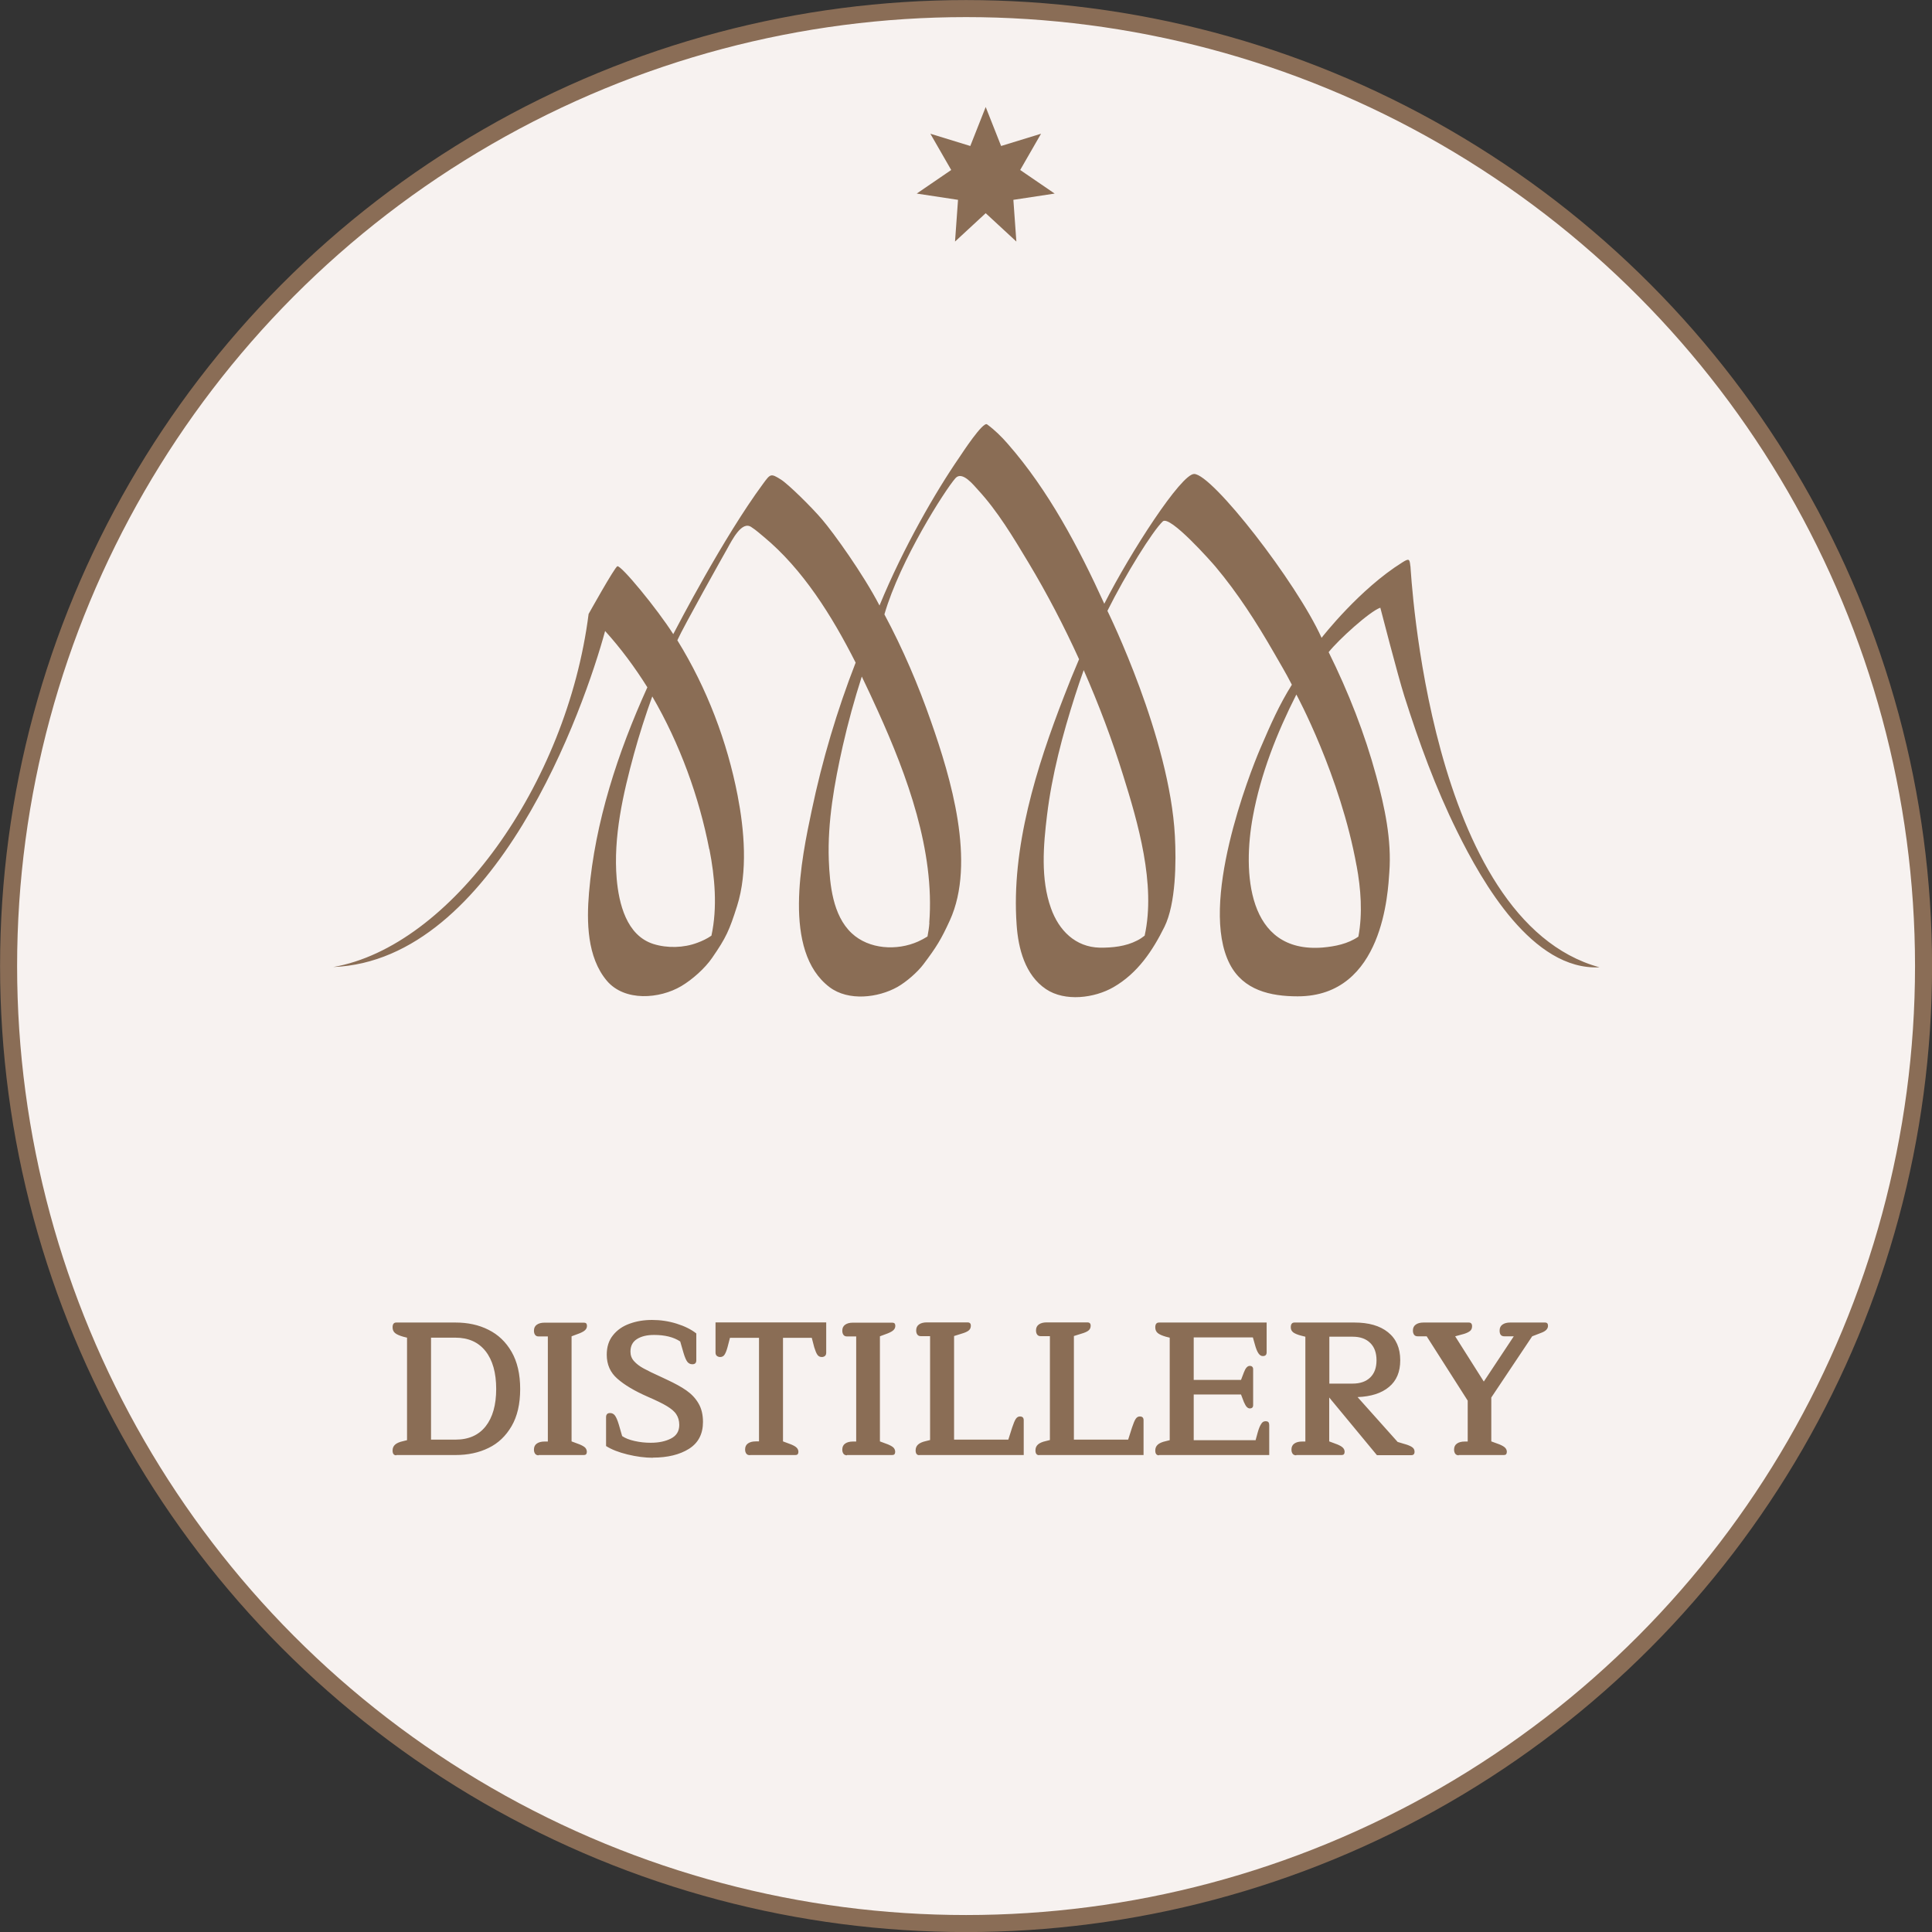
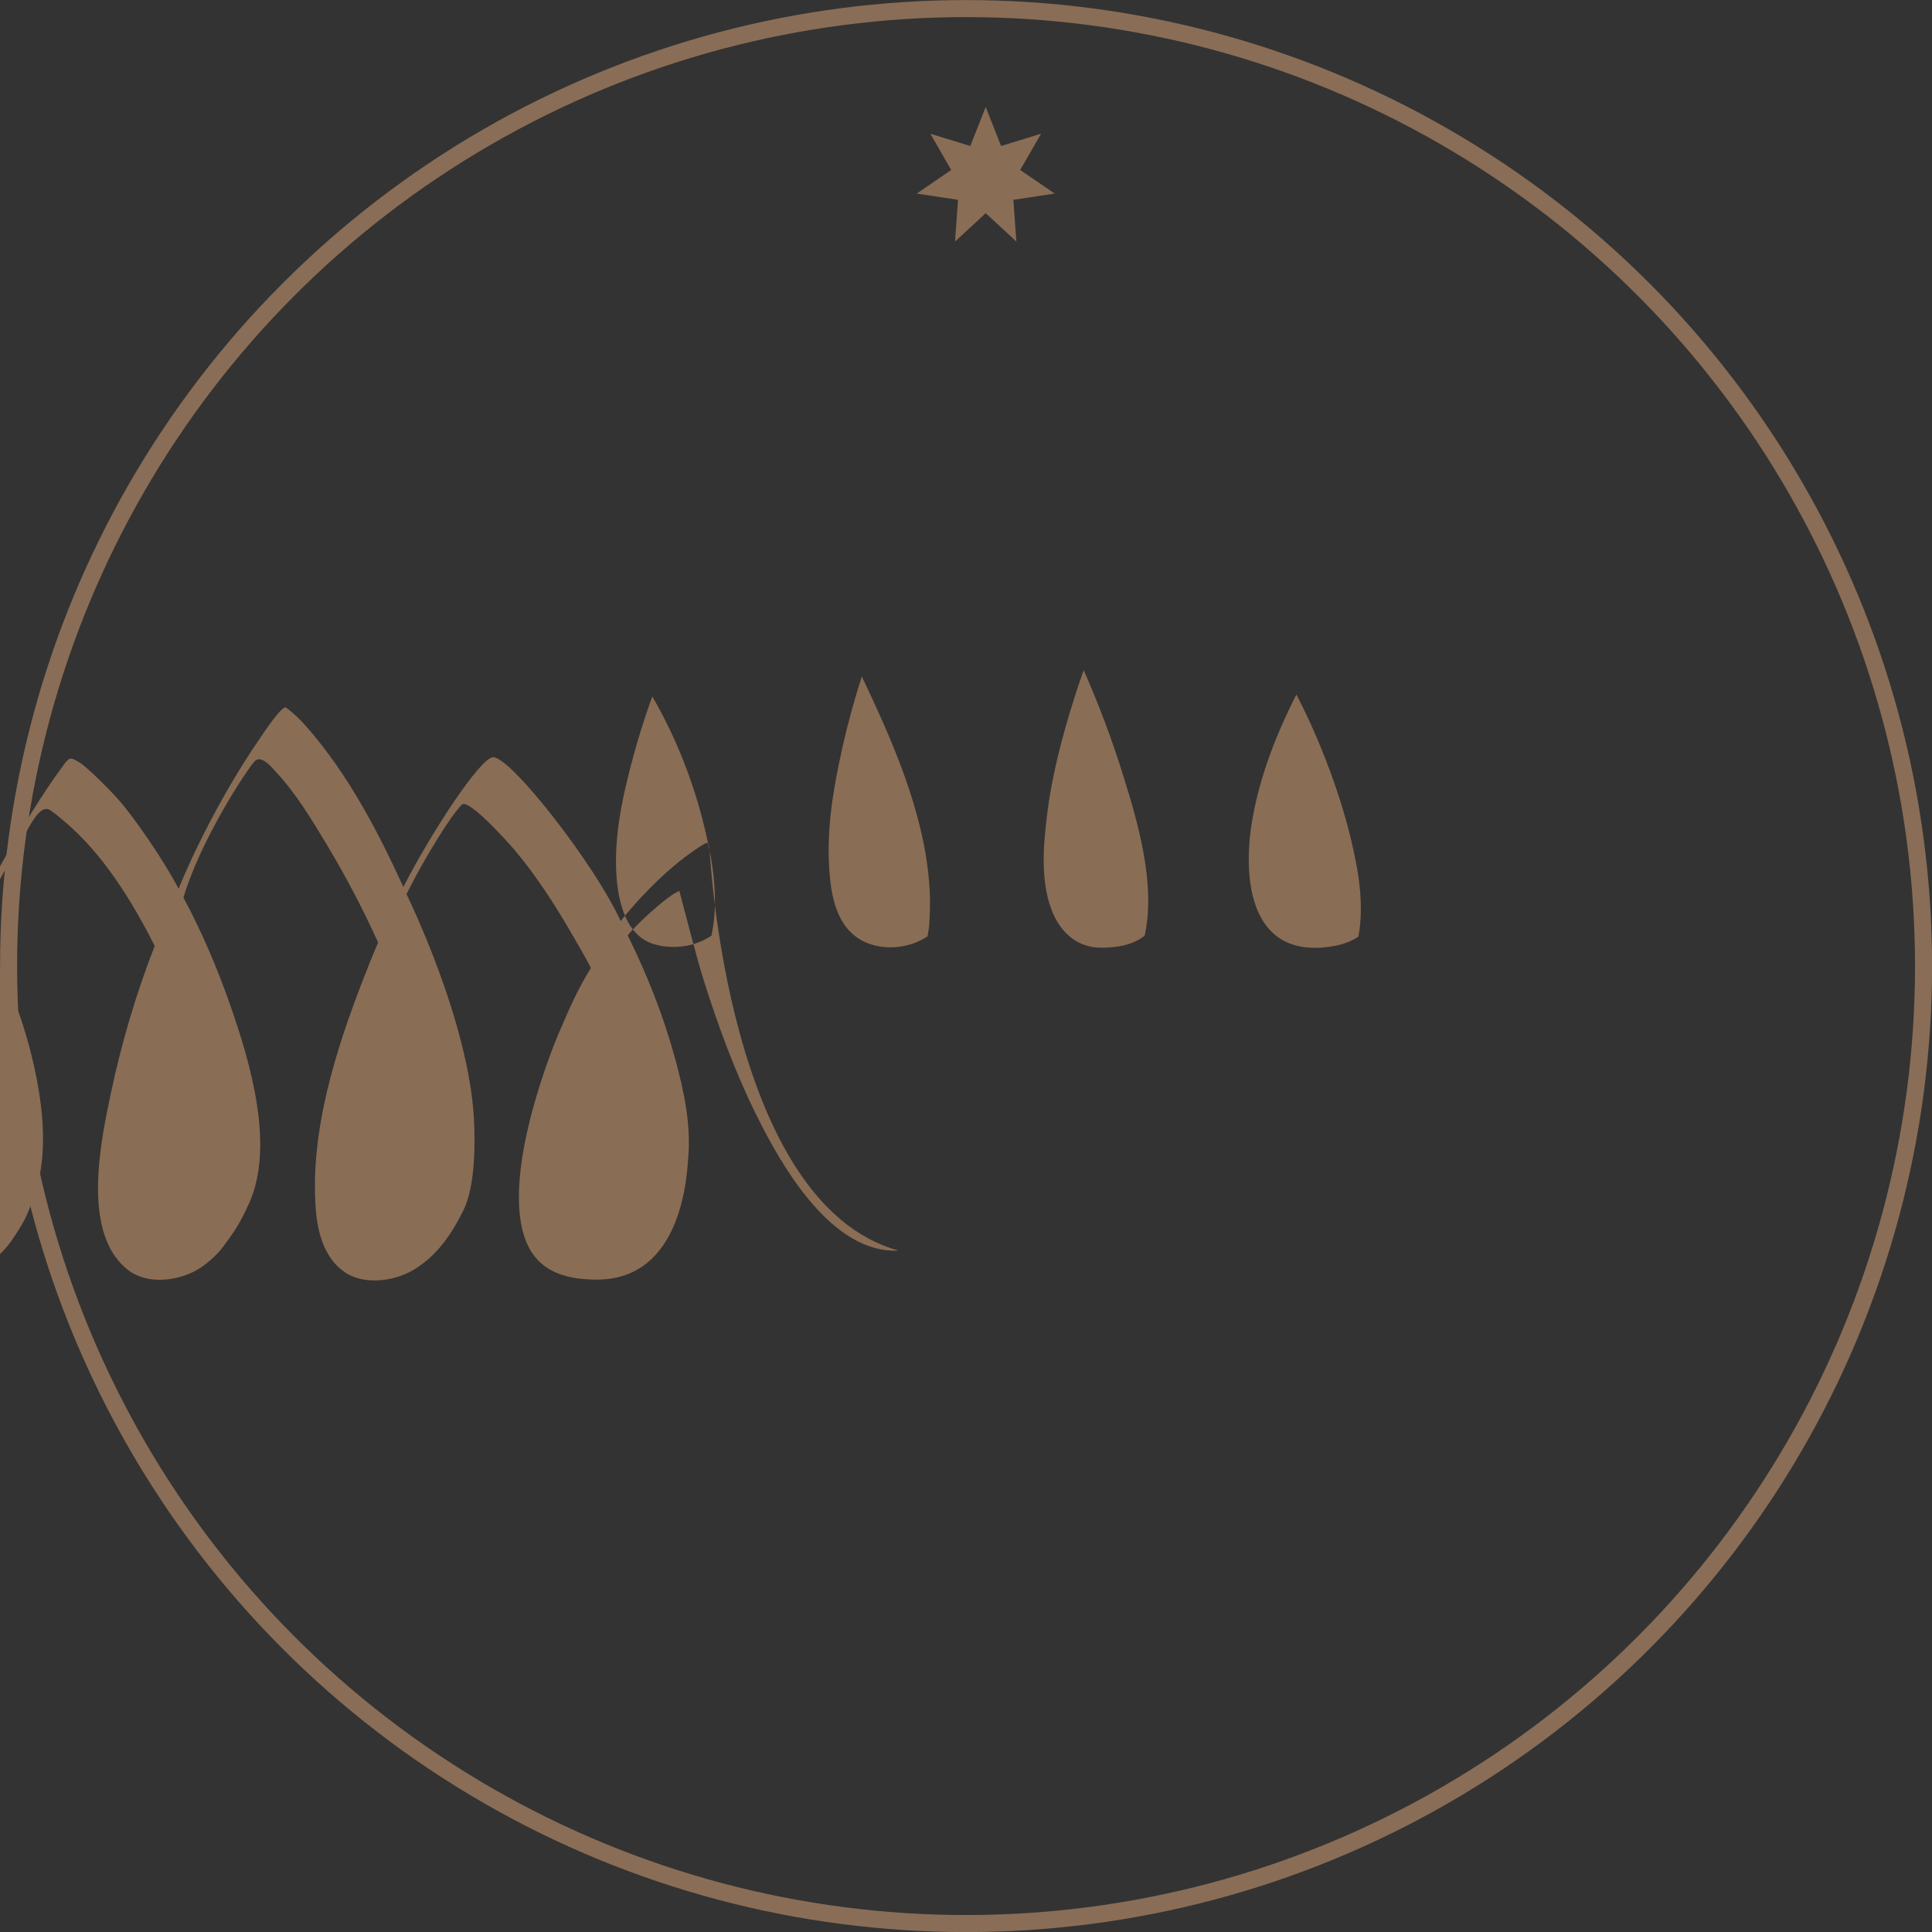
<svg xmlns="http://www.w3.org/2000/svg" id="Ebene_1" data-name="Ebene 1" viewBox="0 0 141.73 141.73">
  <rect x="0" y="0" width="141.73" height="141.73" fill="#333333" stroke="none" />
  <defs>
    <style>
      .cls-1, .cls-2 {
        fill: none;
      }

      .cls-3 {
        clip-path: url(#clippath-1);
      }

      .cls-2 {
        stroke: #8a6d56;
        stroke-miterlimit: 10;
        stroke-width: 1.25px;
      }

      .cls-4 {
        fill: #8a6d55;
      }

      .cls-5 {
        clip-path: url(#clippath);
      }

      .cls-6 {
        fill: #f7f2f0;
      }
    </style>
    <clipPath id="clippath">
      <rect class="cls-1" x="0" y="0" width="141.73" height="141.73" />
    </clipPath>
    <clipPath id="clippath-1">
      <rect class="cls-1" x="0" y="0" width="141.73" height="141.73" />
    </clipPath>
  </defs>
  <g class="cls-5">
-     <path class="cls-6" d="M141.11,70.87c0,38.79-31.45,70.24-70.24,70.24S.63,109.66.63,70.87,32.07.63,70.87.63s70.24,31.45,70.24,70.24" />
    <circle class="cls-2" cx="70.87" cy="70.87" r="70.24" />
-     <path class="cls-4" d="M99.52,63.51c.31,1.69.45,3.49.13,5.2-.76.53-1.71.72-2.62.8-5.58.44-5.87-5.57-5.12-9.61.57-3.12,1.76-6.13,3.19-8.95,0,0,3.22,5.93,4.42,12.58h0ZM82.4,56.9c1.06,3.39,2.41,7.97,1.57,11.74-.17.13-.35.26-.56.36-.83.43-1.81.53-2.73.52-1.8-.04-3.01-1.28-3.58-2.89-.77-2.14-.56-4.62-.29-6.83.36-2.97,1.14-5.9,2.05-8.75.2-.64.42-1.26.64-1.89,1.11,2.53,2.09,5.12,2.9,7.74M68.18,67.69c-.02.34-.08.68-.14,1.01-.22.14-.45.26-.69.37-1.55.69-3.6.58-4.87-.61-1.4-1.31-1.61-3.58-1.68-5.37-.1-2.8.41-5.63,1.02-8.35.39-1.72.86-3.43,1.4-5.11.42.86.81,1.72,1.19,2.55,2.14,4.72,4.17,10.24,3.76,15.51h0ZM52.04,62.29c.4,2.04.6,4.28.15,6.35-.32.22-.67.39-1.03.52-1,.38-2.21.41-3.23.09-1.98-.63-2.53-2.98-2.69-4.78-.26-3.07.47-6.24,1.27-9.17.39-1.42.84-2.82,1.34-4.21,2.03,3.48,3.44,7.39,4.18,11.21h0ZM103.46,41.51c-.05-.5-.09-.57-.59-.25-3.14,1.96-5.85,5.44-5.92,5.53-1.83-4.06-8.02-12.02-9.35-12.02-.95,0-4.64,5.69-6.59,9.52-1.88-4.13-4.1-8.33-7.08-11.73-.46-.53-.96-1.02-1.52-1.43-.3-.22-1.8,2.07-2.04,2.43-1.71,2.48-4.1,6.6-5.85,10.86-1.21-2.33-3.35-5.3-4.2-6.3-.78-.92-2.49-2.6-3.03-2.94-.75-.47-.77-.43-1.32.32-2.9,3.93-6.27,10.43-6.58,11.02-1.19-1.87-3.83-5.07-4.1-4.98-.2.07-2.11,3.5-2.11,3.5-1.6,12.55-10.15,24.4-18.73,25.9,11.93-.48,18.44-19.12,19.94-24.65,1.15,1.27,2.18,2.66,3.1,4.13-2.17,4.79-3.84,9.89-4.28,15.06-.18,2.13-.15,4.74,1.31,6.47,1.31,1.54,3.87,1.33,5.46.39.81-.48,1.74-1.31,2.26-2.07,1.03-1.49,1.26-2.01,1.83-3.8.8-2.53.53-5.59.04-8.12-.76-3.92-2.23-7.84-4.42-11.38.44-.99,3.39-6.24,3.65-6.7.39-.7,1.08-2.07,1.77-1.61.41.27.56.43.92.72,2.86,2.37,5,5.79,6.74,9.23-1.37,3.52-2.45,7.16-3.22,10.83-.75,3.55-2.19,10.34,1.31,12.98,1.38,1.04,3.56.78,4.98-.02.65-.37,1.47-1.08,1.91-1.67.95-1.26,1.3-1.83,1.93-3.21,1.94-4.25.06-10.49-1.38-14.59-.93-2.67-2.06-5.32-3.42-7.86,1.16-4,4.46-9.14,5.21-9.99.5-.57,1.35.53,1.65.85,1.45,1.57,2.6,3.5,3.7,5.33,1.37,2.28,2.61,4.66,3.72,7.1-.39.91-.76,1.82-1.1,2.71-2.02,5.2-3.89,11.13-3.48,16.78.12,1.74.62,3.68,2.15,4.71,1.4.94,3.56.66,4.95-.14,1.79-1.03,2.88-2.69,3.74-4.42.85-1.72.87-4.8.77-6.67-.38-7.2-4.85-16.31-4.95-16.52,1.33-2.67,3.32-5.86,4.06-6.56.52-.49,3.59,2.99,3.86,3.31,1.64,1.95,3.03,4.12,4.3,6.33.54.95.8,1.35,1.31,2.34-.93,1.49-1.53,2.85-2.32,4.69-.79,1.84-4.52,11.4-2.23,15.81.99,1.91,2.97,2.36,4.98,2.36,6.31,0,6.62-7.73,6.72-9.1.18-2.37-.34-4.79-.96-7.06-.84-3.11-2.04-6.16-3.49-9.09.72-.91,3.01-2.99,3.79-3.26,0,0,1.29,5,1.76,6.48,1.08,3.4,2.29,6.73,3.87,9.92,1.85,3.75,5.53,10.23,10.45,9.98-12.58-3.44-13.83-29.13-13.87-29.42h0Z" />
+     <path class="cls-4" d="M99.52,63.51c.31,1.69.45,3.49.13,5.2-.76.53-1.71.72-2.62.8-5.58.44-5.87-5.57-5.12-9.61.57-3.12,1.76-6.13,3.19-8.95,0,0,3.22,5.93,4.42,12.58h0ZM82.4,56.9c1.06,3.39,2.41,7.97,1.57,11.74-.17.13-.35.26-.56.36-.83.43-1.81.53-2.73.52-1.8-.04-3.01-1.28-3.58-2.89-.77-2.14-.56-4.62-.29-6.83.36-2.97,1.14-5.9,2.05-8.75.2-.64.42-1.26.64-1.89,1.11,2.53,2.09,5.12,2.9,7.74M68.18,67.69c-.02.34-.08.68-.14,1.01-.22.14-.45.26-.69.37-1.55.69-3.6.58-4.87-.61-1.4-1.31-1.61-3.58-1.68-5.37-.1-2.8.41-5.63,1.02-8.35.39-1.72.86-3.43,1.4-5.11.42.86.81,1.72,1.19,2.55,2.14,4.72,4.17,10.24,3.76,15.51h0ZM52.04,62.29c.4,2.04.6,4.28.15,6.35-.32.22-.67.39-1.03.52-1,.38-2.21.41-3.23.09-1.98-.63-2.53-2.98-2.69-4.78-.26-3.07.47-6.24,1.27-9.17.39-1.42.84-2.82,1.34-4.21,2.03,3.48,3.44,7.39,4.18,11.21h0Zc-.05-.5-.09-.57-.59-.25-3.14,1.96-5.85,5.44-5.92,5.53-1.83-4.06-8.02-12.02-9.35-12.02-.95,0-4.64,5.69-6.59,9.52-1.88-4.13-4.1-8.33-7.08-11.73-.46-.53-.96-1.02-1.52-1.43-.3-.22-1.8,2.07-2.04,2.43-1.71,2.48-4.1,6.6-5.85,10.86-1.21-2.33-3.35-5.3-4.2-6.3-.78-.92-2.49-2.6-3.03-2.94-.75-.47-.77-.43-1.32.32-2.9,3.93-6.27,10.43-6.58,11.02-1.19-1.87-3.83-5.07-4.1-4.98-.2.07-2.11,3.5-2.11,3.5-1.6,12.55-10.15,24.4-18.73,25.9,11.93-.48,18.44-19.12,19.94-24.65,1.15,1.27,2.18,2.66,3.1,4.13-2.17,4.79-3.84,9.89-4.28,15.06-.18,2.13-.15,4.74,1.31,6.47,1.31,1.54,3.87,1.33,5.46.39.81-.48,1.74-1.31,2.26-2.07,1.03-1.49,1.26-2.01,1.83-3.8.8-2.53.53-5.59.04-8.12-.76-3.92-2.23-7.84-4.42-11.38.44-.99,3.39-6.24,3.65-6.7.39-.7,1.08-2.07,1.77-1.61.41.27.56.43.92.72,2.86,2.37,5,5.79,6.74,9.23-1.37,3.52-2.45,7.16-3.22,10.83-.75,3.55-2.19,10.34,1.31,12.98,1.38,1.04,3.56.78,4.98-.02.65-.37,1.47-1.08,1.91-1.67.95-1.26,1.3-1.83,1.93-3.21,1.94-4.25.06-10.49-1.38-14.59-.93-2.67-2.06-5.32-3.42-7.86,1.16-4,4.46-9.14,5.21-9.99.5-.57,1.35.53,1.65.85,1.45,1.57,2.6,3.5,3.7,5.33,1.37,2.28,2.61,4.66,3.72,7.1-.39.91-.76,1.82-1.1,2.71-2.02,5.2-3.89,11.13-3.48,16.78.12,1.74.62,3.68,2.15,4.71,1.4.94,3.56.66,4.95-.14,1.79-1.03,2.88-2.69,3.74-4.42.85-1.72.87-4.8.77-6.67-.38-7.2-4.85-16.31-4.95-16.52,1.33-2.67,3.32-5.86,4.06-6.56.52-.49,3.59,2.99,3.86,3.31,1.64,1.95,3.03,4.12,4.3,6.33.54.95.8,1.35,1.31,2.34-.93,1.49-1.53,2.85-2.32,4.69-.79,1.84-4.52,11.4-2.23,15.81.99,1.91,2.97,2.36,4.98,2.36,6.31,0,6.62-7.73,6.72-9.1.18-2.37-.34-4.79-.96-7.06-.84-3.11-2.04-6.16-3.49-9.09.72-.91,3.01-2.99,3.79-3.26,0,0,1.29,5,1.76,6.48,1.08,3.4,2.29,6.73,3.87,9.92,1.85,3.75,5.53,10.23,10.45,9.98-12.58-3.44-13.83-29.13-13.87-29.42h0Z" />
  </g>
  <polygon class="cls-4" points="72.31 7.85 73.44 10.71 76.37 9.81 74.84 12.47 77.37 14.2 74.34 14.66 74.56 17.72 72.31 15.64 70.06 17.72 70.28 14.66 67.25 14.2 69.78 12.47 68.25 9.81 71.18 10.71 72.31 7.85" />
  <g class="cls-3">
-     <path class="cls-4" d="M107,106.74h3.3c.09,0,.16-.02.19-.06.03-.04.05-.1.05-.17,0-.12-.04-.22-.13-.31-.08-.08-.22-.16-.41-.24l-.6-.22v-3.22l3-4.49.7-.27c.31-.12.46-.29.46-.5,0-.16-.07-.24-.22-.24h-2.56c-.23,0-.42.05-.56.15s-.21.24-.21.44c0,.28.11.42.34.42h.7l-2.2,3.32-2.1-3.32.66-.18c.19-.06.33-.13.43-.21s.15-.2.15-.35c0-.18-.08-.27-.24-.27h-3.33c-.23,0-.42.05-.56.15s-.21.24-.21.44c0,.13.03.23.09.31.06.08.15.11.26.11h.66l3.01,4.72v3h-.22c-.24,0-.43.05-.57.15-.14.1-.21.24-.21.44,0,.13.03.23.09.31.06.08.15.11.26.11M97.52,101.49v-3.43h1.71c.55,0,.98.15,1.29.46.31.3.46.73.46,1.27s-.15.96-.46,1.26c-.31.3-.74.45-1.29.45h-1.71ZM95.1,106.74h3.3c.09,0,.16-.02.19-.06.03-.04.05-.1.05-.17,0-.12-.04-.22-.13-.31s-.22-.16-.41-.24l-.59-.22v-3.22l3.5,4.23h2.52c.16,0,.24-.08.24-.25,0-.12-.04-.22-.13-.3-.09-.08-.24-.15-.44-.22l-.67-.2-2.94-3.29c.98-.04,1.75-.28,2.3-.74.56-.46.83-1.11.83-1.96,0-.9-.3-1.58-.9-2.06-.6-.48-1.42-.71-2.46-.71h-4.4c-.18,0-.27.12-.27.35,0,.16.06.28.19.38.13.09.32.17.6.24l.28.07v7.69h-.24c-.24,0-.43.05-.57.15s-.21.24-.21.44c0,.13.03.23.09.31.06.08.15.11.26.11M85.02,106.74h8.09v-2.2c0-.09-.02-.16-.06-.21-.04-.05-.11-.07-.22-.07-.12,0-.23.06-.31.2-.09.13-.18.35-.26.64l-.15.55h-4.54v-3.35h3.47l.21.55c.08.17.14.29.21.36s.14.11.22.11c.17,0,.25-.08.25-.25v-2.62c0-.08-.02-.14-.06-.18-.04-.05-.11-.07-.19-.07-.17,0-.31.16-.43.48l-.21.55h-3.47v-3.12h4.34l.15.53c.08.3.17.51.26.64.09.13.19.2.32.2.19,0,.28-.09.28-.28v-2.18h-7.9c-.18,0-.27.12-.27.35,0,.18.06.32.18.42.12.1.32.19.6.27l.28.07v7.52l-.28.07c-.28.06-.48.15-.6.26-.12.11-.18.25-.18.43,0,.23.09.35.27.35M76.23,106.74h7.66v-2.55c0-.19-.09-.28-.28-.28-.12,0-.22.06-.3.18s-.17.34-.27.64l-.28.88h-3.98v-7.6l.7-.22c.2-.07.33-.14.41-.22s.12-.19.12-.32c0-.16-.08-.24-.24-.24h-3c-.23,0-.42.05-.56.15s-.21.24-.21.44c0,.13.03.23.09.31s.15.11.26.11h.67v7.62l-.28.07c-.28.06-.48.15-.6.26-.12.11-.18.25-.18.43,0,.23.09.35.27.35M67.44,106.74h7.66v-2.55c0-.19-.09-.28-.28-.28-.12,0-.22.06-.3.18s-.17.34-.27.64l-.28.88h-3.98v-7.6l.7-.22c.2-.07.33-.14.41-.22s.12-.19.12-.32c0-.16-.08-.24-.24-.24h-3c-.23,0-.42.05-.56.15s-.21.24-.21.44c0,.13.03.23.09.31.06.08.15.11.26.11h.67v7.62l-.28.07c-.28.06-.48.15-.6.26-.12.11-.18.25-.18.43,0,.23.09.35.27.35M62.13,106.74h3.3c.09,0,.16-.02.19-.06s.05-.1.05-.17c0-.12-.04-.22-.12-.31-.08-.08-.22-.16-.41-.24l-.59-.22v-7.71l.59-.22c.19-.08.32-.15.41-.24s.13-.19.13-.31c0-.08-.02-.13-.05-.17s-.1-.06-.19-.06h-2.88c-.23,0-.42.05-.56.15-.14.1-.21.24-.21.44,0,.13.03.23.09.31.06.08.15.11.26.11h.67v7.71h-.24c-.24,0-.43.05-.57.15-.14.1-.21.24-.21.44,0,.13.03.23.09.31.06.08.15.11.26.11M55.03,106.74h3.3c.09,0,.16-.02.19-.06.03-.04.05-.1.05-.17,0-.12-.04-.22-.13-.31s-.22-.16-.41-.24l-.59-.22v-7.6h2.11l.18.69c.08.25.15.44.23.55.08.12.19.17.33.17.09,0,.17-.03.23-.08.06-.05.09-.13.09-.25v-2.21h-8.12v2.21c0,.11.03.19.1.25.07.05.15.08.24.08.14,0,.25-.06.32-.17.08-.12.15-.3.22-.55l.18-.69h2.13v7.6h-.24c-.24,0-.43.05-.57.15s-.21.24-.21.44c0,.13.03.23.09.31.06.08.15.11.26.11M47.89,106.93c1.09,0,1.98-.22,2.66-.65.68-.43,1.02-1.09,1.02-1.97,0-.53-.11-.99-.33-1.36-.22-.38-.52-.69-.89-.95-.37-.26-.85-.52-1.43-.79l-.36-.17c-.6-.27-1.05-.49-1.34-.65-.3-.16-.53-.34-.71-.54s-.26-.43-.26-.7c0-.41.16-.72.48-.92.32-.2.73-.3,1.25-.3.8,0,1.44.16,1.92.48l.24.83c.1.34.2.56.29.67.09.11.21.17.36.17.2,0,.29-.1.29-.29v-1.97c-.38-.3-.87-.54-1.45-.72s-1.18-.27-1.79-.27-1.14.09-1.64.27c-.51.18-.92.46-1.23.85-.31.38-.46.86-.46,1.43,0,.72.26,1.31.78,1.76.52.46,1.26.9,2.22,1.32.62.27,1.1.5,1.41.69s.55.38.69.6c.14.21.22.47.22.78,0,.46-.2.79-.61,1-.41.21-.9.31-1.49.31-.39,0-.78-.04-1.18-.13s-.69-.21-.91-.36l-.24-.83c-.1-.34-.2-.56-.29-.68-.09-.12-.21-.18-.36-.18-.1,0-.18.03-.22.08-.05.06-.07.13-.07.21v2.13c.39.25.92.46,1.58.62.66.16,1.28.24,1.85.24M39.51,106.74h3.3c.09,0,.16-.02.19-.06s.05-.1.05-.17c0-.12-.04-.22-.12-.31-.08-.08-.22-.16-.41-.24l-.59-.22v-7.71l.59-.22c.19-.08.32-.15.41-.24s.13-.19.13-.31c0-.08-.02-.13-.05-.17s-.1-.06-.19-.06h-2.88c-.23,0-.42.05-.56.15-.14.1-.21.24-.21.44,0,.13.03.23.09.31.06.08.15.11.26.11h.67v7.71h-.24c-.24,0-.43.05-.57.15-.14.1-.21.24-.21.44,0,.13.03.23.09.31.06.08.15.11.26.11M31.62,105.62v-7.49h1.79c.95,0,1.69.33,2.21.99.52.66.78,1.59.78,2.77s-.26,2.09-.77,2.74c-.51.65-1.25.98-2.21.98h-1.79ZM29.08,106.74h4.34c.9,0,1.71-.17,2.42-.52.71-.34,1.27-.88,1.69-1.6.42-.72.63-1.63.63-2.72s-.21-2-.63-2.73c-.42-.73-.99-1.27-1.7-1.62-.71-.36-1.52-.53-2.42-.53h-4.34c-.18,0-.27.12-.27.35,0,.18.06.32.18.42.12.1.32.19.6.27l.28.07v7.52l-.28.07c-.28.06-.48.15-.6.26-.12.11-.18.25-.18.43,0,.23.09.35.27.35" />
-   </g>
+     </g>
</svg>